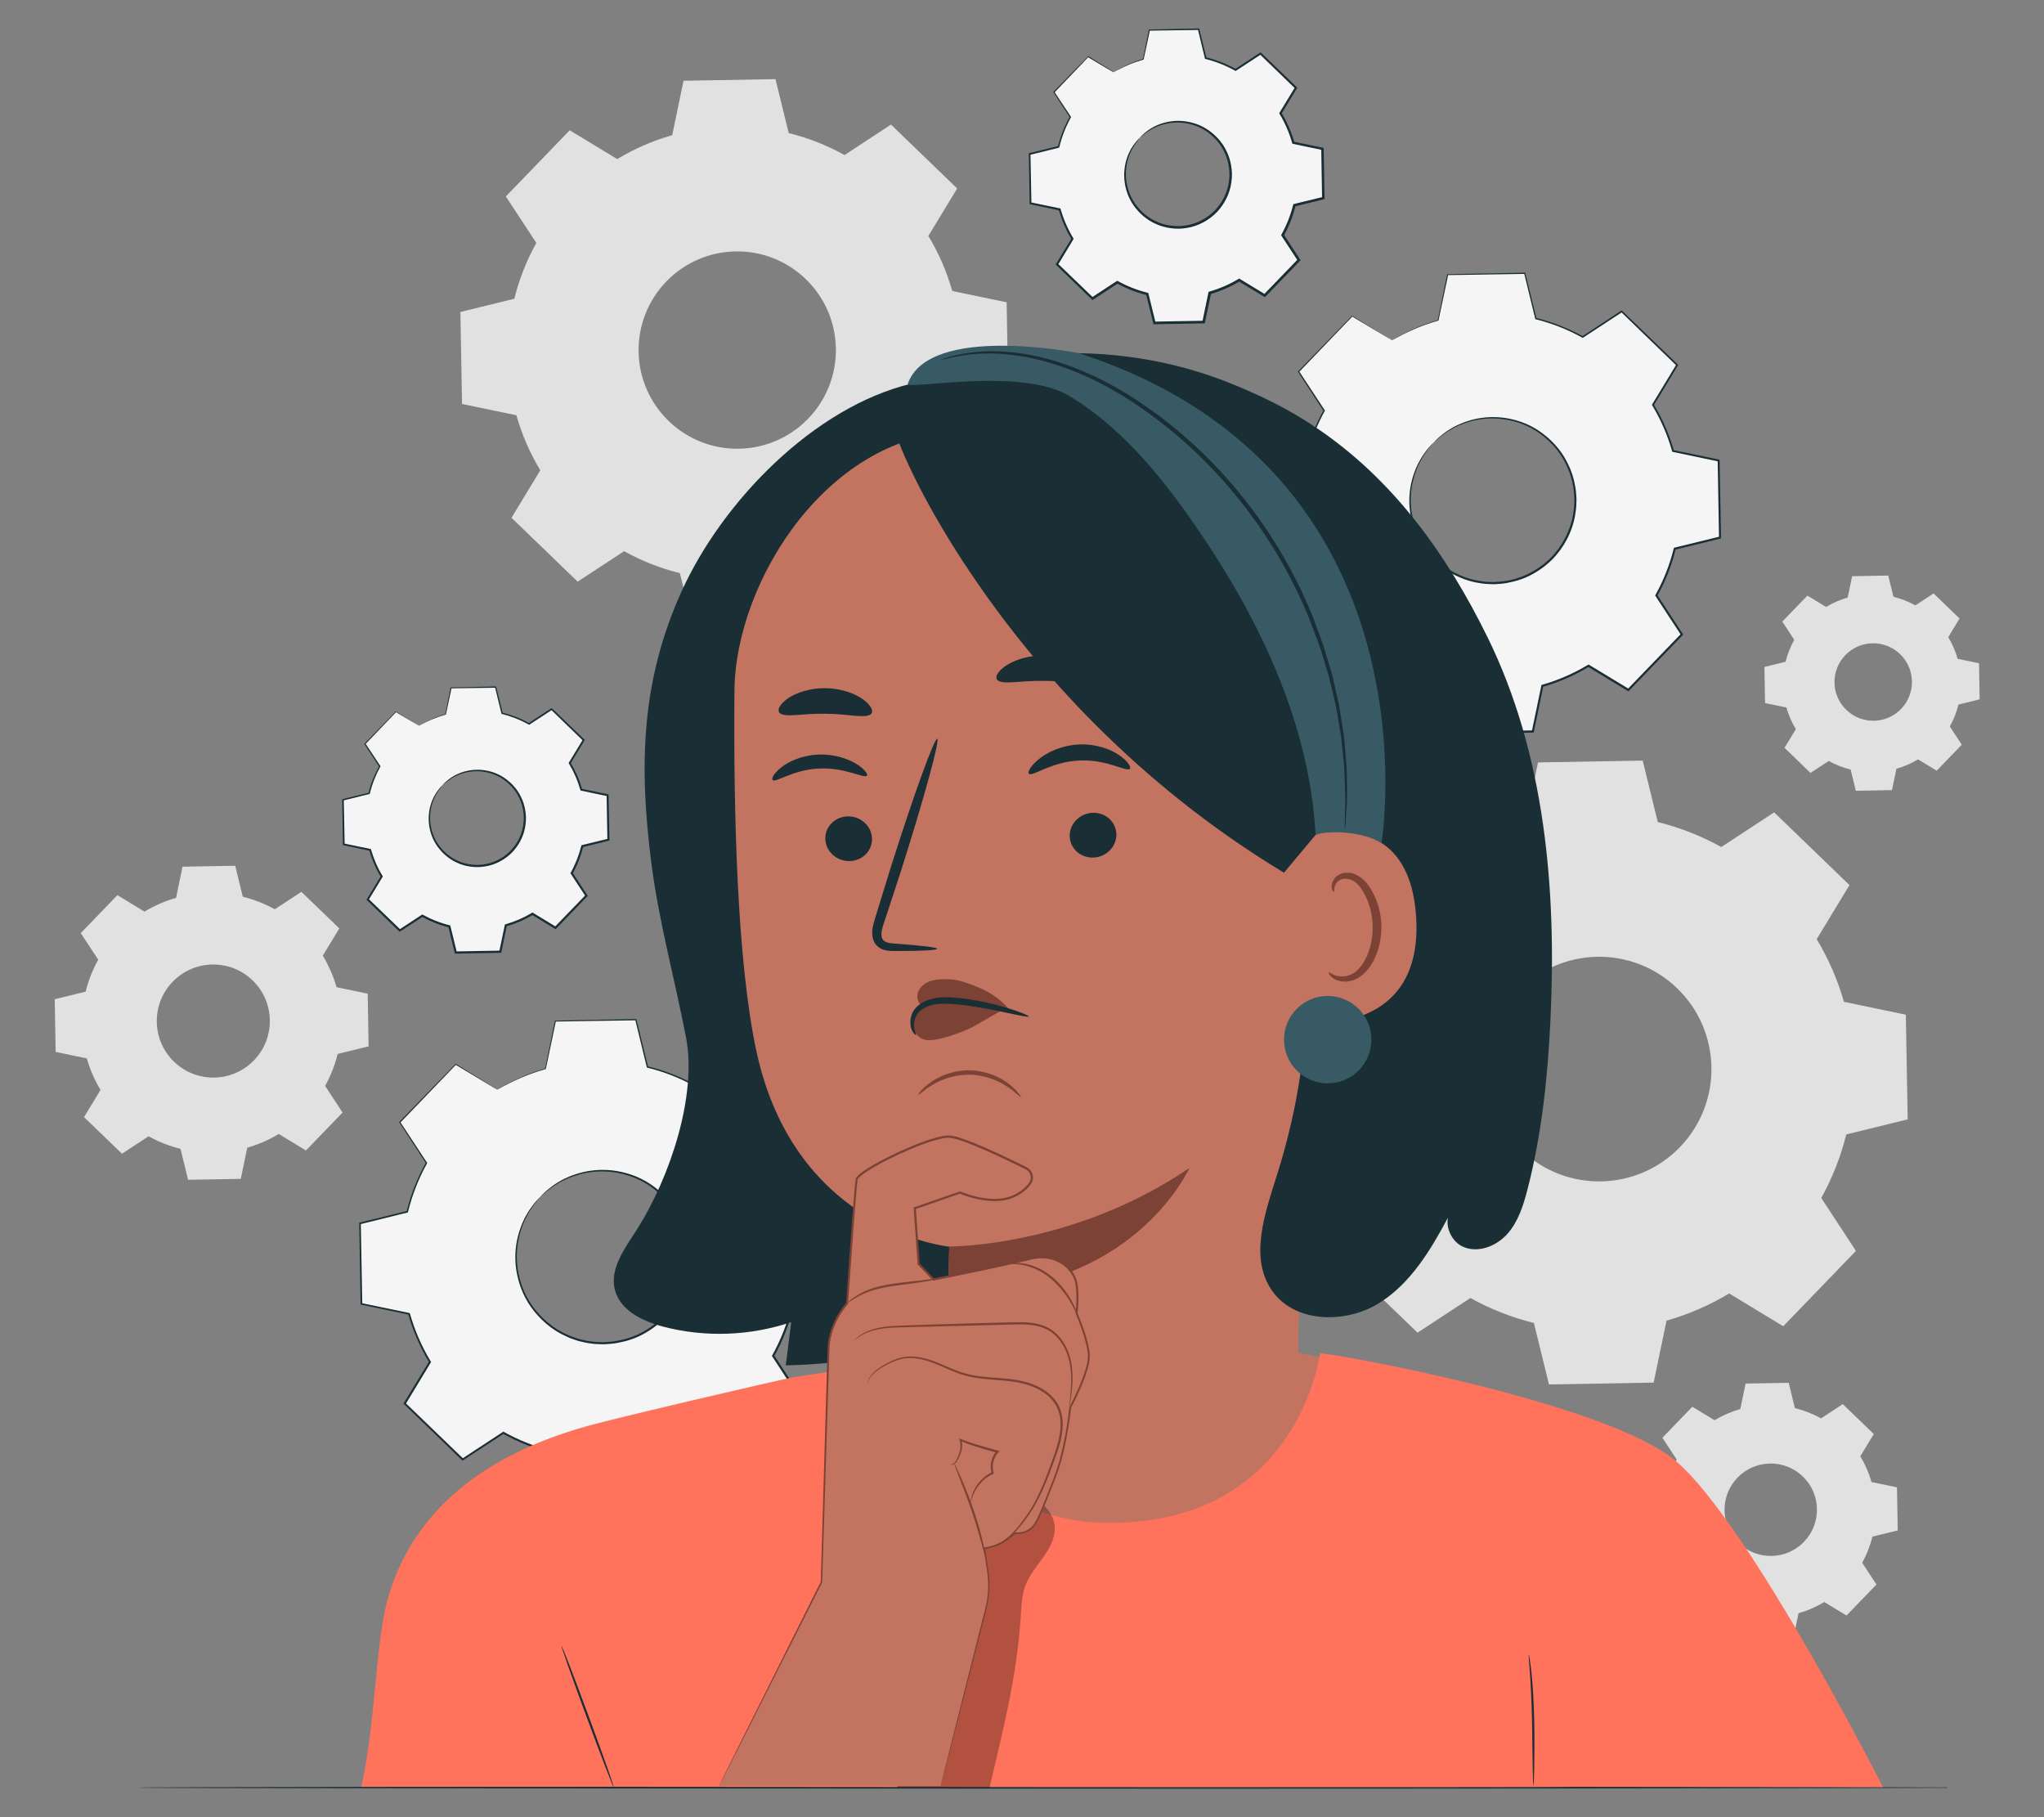
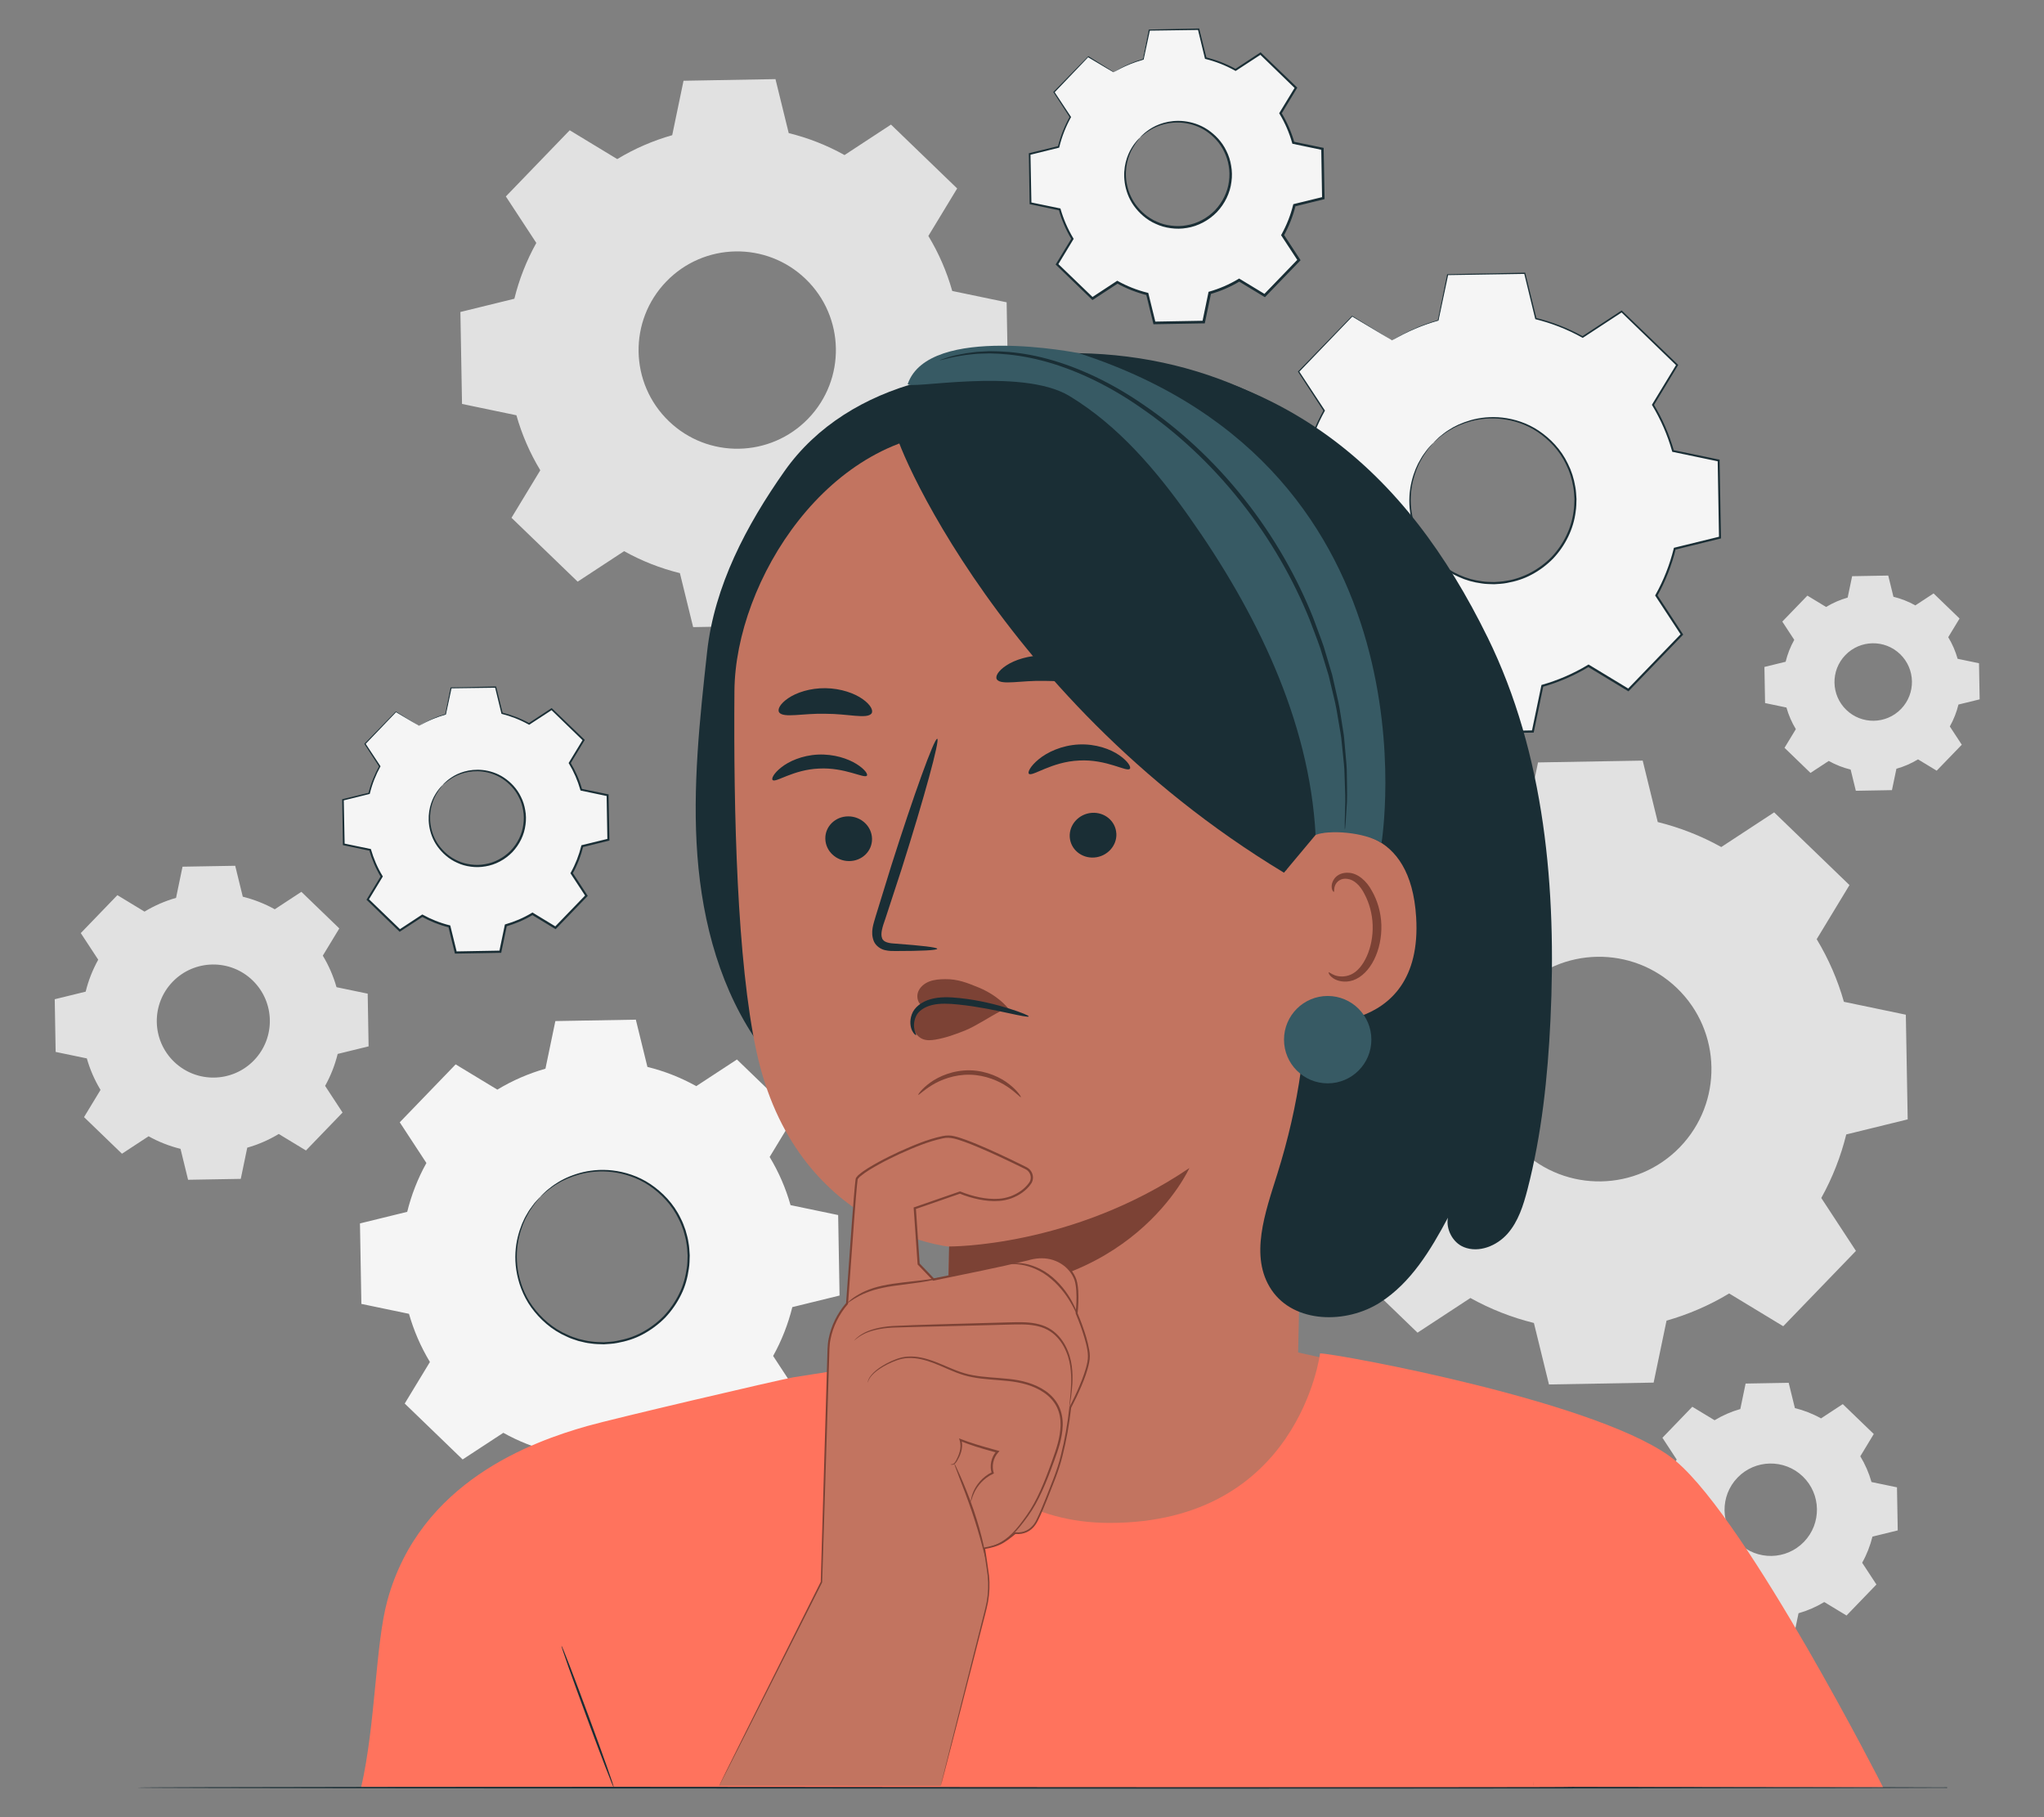
<svg xmlns="http://www.w3.org/2000/svg" id="Layer_2" data-name="Layer 2" viewBox="0 0 540 480">
  <rect x="0" y="0" width="540" height="480" fill="#808080" stroke="none" />
  <defs>
    <style>
      .cls-1 {
        fill: #ff735d;
      }

      .cls-1, .cls-2, .cls-3, .cls-4, .cls-5, .cls-6, .cls-7, .cls-8, .cls-9 {
        stroke-width: 0px;
      }

      .cls-2 {
        fill: #375a64;
      }

      .cls-3 {
        fill: #e1e1e1;
      }

      .cls-5 {
        fill: #f5f5f5;
      }

      .cls-6 {
        fill: none;
      }

      .cls-7 {
        fill: #1a2e35;
      }

      .cls-10 {
        opacity: .3;
      }

      .cls-8 {
        fill: #c27460;
      }

      .cls-9 {
        fill: #7c4235;
      }
    </style>
  </defs>
  <g id="Layer_2-2" data-name="Layer 2">
    <g>
      <rect class="cls-6" width="540" height="480" />
      <g>
        <path class="cls-3" d="m386.39,224.95c5.23-3.16,10.79-5.55,16.53-7.19l3.41-16.37,27.65-.48,3.98,16.23c5.79,1.43,11.44,3.63,16.78,6.6l13.97-9.16,19.9,19.21-8.66,14.29c3.16,5.23,5.56,10.8,7.19,16.54l16.36,3.41.49,27.65-16.23,3.98c-1.43,5.79-3.63,11.44-6.6,16.78l9.16,13.98-19.21,19.9-14.29-8.66c-5.23,3.16-10.8,5.55-16.54,7.18l-3.41,16.37-27.65.49-3.98-16.24c-5.79-1.43-11.44-3.63-16.78-6.6l-13.97,9.16-19.9-19.21,8.66-14.29c-3.16-5.23-5.56-10.79-7.19-16.54l-16.37-3.41-.49-27.65,16.24-3.98c1.43-5.79,3.63-11.44,6.6-16.78l-9.16-13.98,19.21-19.9,14.29,8.66h0Zm14.74,36.84c-11.38,11.79-11.05,30.57.74,41.95,11.79,11.38,30.57,11.05,41.95-.74,11.38-11.79,11.05-30.57-.74-41.95-11.79-11.38-30.57-11.05-41.95.74Z" />
        <path class="cls-3" d="m452.97,375.15c2.15-1.3,4.44-2.29,6.8-2.96l1.4-6.73,11.38-.2,1.64,6.68c2.38.59,4.71,1.49,6.9,2.72l5.75-3.77,8.19,7.9-3.56,5.88c1.3,2.15,2.29,4.44,2.96,6.8l6.73,1.4.2,11.38-6.68,1.64c-.59,2.38-1.49,4.71-2.72,6.9l3.77,5.75-7.9,8.19-5.88-3.56c-2.15,1.3-4.44,2.29-6.8,2.96l-1.4,6.73-11.38.2-1.64-6.68c-2.38-.59-4.71-1.49-6.9-2.72l-5.75,3.77-8.19-7.9,3.56-5.88c-1.3-2.15-2.29-4.44-2.96-6.8l-6.73-1.4-.2-11.38,6.68-1.64c.59-2.38,1.49-4.71,2.72-6.9l-3.77-5.75,7.9-8.19,5.88,3.56h0Zm6.06,15.16c-4.68,4.85-4.55,12.58.3,17.26,4.85,4.68,12.58,4.55,17.26-.3s4.55-12.58-.3-17.26c-4.85-4.68-12.58-4.55-17.26.3Z" />
        <path class="cls-3" d="m38.19,240.79c2.63-1.59,5.43-2.8,8.32-3.62l1.71-8.24,13.92-.24,2,8.17c2.92.72,5.76,1.83,8.45,3.32l7.03-4.61,10.02,9.67-4.36,7.19c1.59,2.63,2.8,5.44,3.62,8.33l8.24,1.71.24,13.92-8.17,2c-.72,2.92-1.83,5.76-3.32,8.44l4.61,7.04-9.67,10.02-7.19-4.36c-2.63,1.59-5.43,2.8-8.32,3.62l-1.71,8.24-13.92.24-2-8.17c-2.92-.72-5.76-1.83-8.44-3.32l-7.03,4.61-10.02-9.67,4.36-7.19c-1.59-2.63-2.8-5.43-3.62-8.32l-8.24-1.71-.24-13.92,8.17-2c.72-2.92,1.83-5.76,3.32-8.44l-4.61-7.03,9.67-10.02,7.19,4.36h0Zm7.42,18.54c-5.73,5.93-5.56,15.39.37,21.12,5.93,5.73,15.39,5.56,21.12-.37,5.73-5.93,5.56-15.39-.37-21.12-5.93-5.73-15.39-5.56-21.12.37Z" />
        <path class="cls-3" d="m482.43,160.33c1.8-1.09,3.72-1.92,5.7-2.48l1.18-5.65,9.54-.17,1.37,5.6c2,.49,3.95,1.25,5.79,2.28l4.82-3.16,6.86,6.63-2.99,4.93c1.09,1.8,1.92,3.73,2.48,5.71l5.65,1.17.17,9.54-5.6,1.37c-.49,2-1.25,3.95-2.28,5.79l3.16,4.82-6.63,6.86-4.93-2.99c-1.8,1.09-3.72,1.92-5.71,2.48l-1.18,5.65-9.54.17-1.37-5.6c-2-.49-3.95-1.25-5.79-2.28l-4.82,3.16-6.86-6.63,2.99-4.93c-1.09-1.8-1.92-3.72-2.48-5.71l-5.65-1.18-.17-9.54,5.6-1.37c.49-2,1.25-3.95,2.28-5.79l-3.16-4.82,6.63-6.86,4.93,2.99h0Zm5.09,12.71c-3.93,4.07-3.81,10.55.25,14.47,4.07,3.93,10.55,3.81,14.47-.25,3.93-4.07,3.81-10.55-.25-14.47-4.07-3.93-10.55-3.81-14.47.25Z" />
        <path class="cls-3" d="m163.07,42.02c4.59-2.78,9.48-4.88,14.52-6.31l2.99-14.38,24.29-.43,3.5,14.26c5.09,1.25,10.05,3.18,14.74,5.8l12.28-8.05,17.48,16.87-7.61,12.55c2.78,4.59,4.88,9.48,6.31,14.53l14.37,2.99.43,24.29-14.26,3.5c-1.25,5.09-3.19,10.05-5.8,14.74l8.04,12.28-16.87,17.48-12.55-7.61c-4.59,2.78-9.48,4.88-14.53,6.31l-2.99,14.38-24.29.43-3.5-14.26c-5.09-1.25-10.05-3.19-14.74-5.8l-12.27,8.05-17.48-16.87,7.61-12.55c-2.78-4.59-4.88-9.48-6.31-14.53l-14.37-2.99-.43-24.29,14.26-3.5c1.25-5.09,3.19-10.05,5.8-14.74l-8.05-12.28,16.87-17.48,12.55,7.61h0Zm12.95,32.35c-10,10.35-9.71,26.85.65,36.85,10.35,10,26.85,9.71,36.85-.65,10-10.35,9.71-26.85-.65-36.85-10.35-10-26.85-9.71-36.85.65Z" />
        <path class="cls-7" d="m508.9,472.18s.46-.02,1.38-.03c.93,0,2.31-.02,4.13-.03v.12c-23.14.13-120.17.23-236.31.23-66.79-.03-127.25-.06-171.02-.08-21.87-.04-39.58-.07-51.83-.09-6.11-.02-10.86-.04-14.09-.05-1.6-.01-2.83-.02-3.66-.03-.83,0-1.25-.03-1.25-.03,0,0,.42-.02,1.25-.03.84,0,2.06-.02,3.66-.03,3.23-.01,7.98-.03,14.09-.05,12.25-.02,29.95-.05,51.83-.09,43.77-.02,104.23-.05,171.02-.08,116.14,0,213.17.1,236.31.23v.12c-1.83-.01-3.2-.02-4.13-.03-.92-.01-1.38-.03-1.38-.03Z" />
        <g>
          <path class="cls-5" d="m110.68,191.68c2.22-1.34,4.59-2.36,7.04-3.06l1.45-6.97,11.77-.21,1.69,6.91c2.47.61,4.87,1.54,7.14,2.81l5.95-3.9,8.47,8.18-3.69,6.08c1.35,2.23,2.36,4.6,3.06,7.04l6.96,1.45.21,11.77-6.91,1.69c-.61,2.47-1.54,4.87-2.81,7.14l3.9,5.95-8.17,8.47-6.08-3.69c-2.23,1.34-4.59,2.36-7.04,3.06l-1.45,6.97-11.77.21-1.69-6.91c-2.47-.61-4.87-1.54-7.14-2.81l-5.95,3.9-8.47-8.18,3.69-6.08c-1.34-2.23-2.36-4.59-3.06-7.04l-6.96-1.45-.21-11.77,6.91-1.69c.61-2.47,1.54-4.87,2.81-7.14l-3.9-5.95,8.17-8.47,6.08,3.69h0Zm6.27,15.68c-4.84,5.02-4.7,13.01.31,17.85,5.02,4.84,13.01,4.7,17.85-.31,4.84-5.02,4.7-13.01-.31-17.85-5.02-4.84-13.01-4.7-17.85.31Z" />
          <g>
-             <path class="cls-6" d="m110.68,191.68c2.22-1.34,4.59-2.36,7.04-3.06l1.45-6.97,11.77-.21,1.69,6.91c2.47.61,4.87,1.54,7.14,2.81l5.95-3.9,8.47,8.18-3.69,6.08c1.35,2.23,2.36,4.6,3.06,7.04l6.96,1.45.21,11.77-6.91,1.69c-.61,2.47-1.54,4.87-2.81,7.14l3.9,5.95-8.17,8.47-6.08-3.69c-2.23,1.34-4.59,2.36-7.04,3.06l-1.45,6.97-11.77.21-1.69-6.91c-2.47-.61-4.87-1.54-7.14-2.81l-5.95,3.9-8.47-8.18,3.69-6.08c-1.34-2.23-2.36-4.59-3.06-7.04l-6.96-1.45-.21-11.77,6.91-1.69c.61-2.47,1.54-4.87,2.81-7.14l-3.9-5.95,8.17-8.47,6.08,3.69h0Zm6.27,15.68c-4.84,5.02-4.7,13.01.31,17.85,5.02,4.84,13.01,4.7,17.85-.31,4.84-5.02,4.7-13.01-.31-17.85-5.02-4.84-13.01-4.7-17.85.31Z" />
            <path class="cls-7" d="m116.96,207.36s.67-.92,2.37-2.04c1.66-1.1,4.55-2.31,8.22-1.92,1.8.21,3.78.8,5.57,1.99,1.78,1.19,3.45,2.88,4.5,5.08.55,1.08.93,2.28,1.14,3.53.23,1.25.26,2.56.07,3.87-.32,2.62-1.56,5.21-3.49,7.24-1.96,2-4.5,3.33-7.11,3.74-1.3.23-2.61.25-3.87.07-1.26-.16-2.47-.5-3.56-1.02-2.23-.97-3.98-2.59-5.24-4.32-1.25-1.75-1.91-3.7-2.18-5.5-.52-3.65.59-6.58,1.63-8.28,1.06-1.73,1.95-2.44,1.95-2.44.06.05-.78.81-1.76,2.55-.96,1.7-1.98,4.58-1.42,8.1.29,1.73.94,3.61,2.17,5.28,1.22,1.66,2.92,3.2,5.06,4.11,1.05.49,2.22.8,3.42.95,1.2.17,2.46.15,3.7-.08,2.5-.4,4.91-1.68,6.79-3.58,1.84-1.94,3.03-4.4,3.34-6.91.18-1.25.16-2.5-.05-3.7-.19-1.2-.55-2.35-1.07-3.38-.99-2.11-2.59-3.75-4.29-4.91-1.72-1.16-3.61-1.76-5.35-1.98-3.54-.43-6.38.69-8.05,1.71-1.7,1.04-2.43,1.91-2.48,1.85Z" />
            <path class="cls-7" d="m110.68,191.68s-.13-.06-.39-.21c-.28-.16-.66-.39-1.16-.68-1.05-.62-2.58-1.53-4.57-2.71h.11c-2.08,2.16-4.82,5.02-8.14,8.49l.02-.18c1.19,1.8,2.51,3.8,3.92,5.93l.06.09-.05.09c-1.16,2.1-2.13,4.48-2.77,7.1l-.03.11-.11.03c-2.15.53-4.48,1.11-6.91,1.71l.16-.2c.07,3.71.15,7.64.23,11.77l-.18-.22c2.16.45,4.53.94,6.97,1.44l.14.03.04.14c.65,2.28,1.66,4.7,3.04,6.97l.08.13-.08.13c-1.14,1.89-2.4,3.97-3.68,6.08l-.04-.32c2.66,2.57,5.53,5.33,8.48,8.17l-.33-.03c1.85-1.22,3.88-2.55,5.94-3.9l.14-.09.15.08c2.08,1.16,4.51,2.15,7.07,2.78l.16.04.04.17c.53,2.16,1.11,4.52,1.7,6.91l-.28-.22c3.73-.07,7.72-.14,11.77-.21l-.28.23c.46-2.2.95-4.57,1.45-6.97l.04-.17.17-.05c2.32-.66,4.73-1.67,6.96-3.02h0s.15-.09.15-.09l.15.09c2.04,1.24,4.07,2.47,6.08,3.69l-.36.05c2.76-2.86,5.49-5.68,8.18-8.47l-.03.36c-1.31-2-2.61-3.99-3.9-5.95l-.09-.14.08-.15c1.25-2.24,2.18-4.63,2.78-7.07l.04-.17.16-.04c2.34-.57,4.64-1.13,6.91-1.69l-.21.27c-.07-4.02-.13-7.94-.2-11.77l.21.26c-2.36-.49-4.68-.98-6.96-1.46l-.15-.03-.04-.15c-.71-2.5-1.74-4.85-3.02-6.98l-.08-.13.08-.13c1.27-2.08,2.5-4.1,3.69-6.07l.04.3c-2.97-2.88-5.78-5.6-8.45-8.19l.28.03c-2.09,1.37-4.06,2.65-5.96,3.89l-.11.07-.11-.06c-2.38-1.33-4.76-2.22-7.08-2.81l-.11-.03-.03-.11c-.61-2.51-1.16-4.78-1.68-6.91l.17.13c-4.56.06-8.45.12-11.77.16l.12-.1c-.59,2.78-1.08,5.06-1.49,6.96v.06s-.07.02-.07.02c-2.49.7-4.24,1.52-5.38,2.08-.57.28-.98.52-1.26.67-.28.16-.42.22-.42.22,0,0,.13-.1.4-.26.27-.16.68-.41,1.24-.71,1.13-.6,2.87-1.44,5.37-2.18l-.07.07c.39-1.9.85-4.18,1.41-6.97l.02-.1h.1c3.32-.07,7.21-.15,11.77-.25h.14s.03.13.03.13c.53,2.13,1.09,4.39,1.71,6.9l-.14-.14c2.36.58,4.78,1.48,7.2,2.81h-.21c1.89-1.24,3.85-2.53,5.94-3.9l.15-.1.13.12c2.68,2.58,5.5,5.29,8.48,8.16l.14.13-.1.17c-1.19,1.98-2.42,4-3.68,6.08v-.26c1.31,2.16,2.37,4.55,3.09,7.1l-.2-.18c2.28.47,4.6.95,6.97,1.44l.21.04v.21c.07,3.83.15,7.75.22,11.77v.22s-.21.05-.21.05c-2.27.56-4.57,1.12-6.91,1.7l.21-.2c-.61,2.48-1.56,4.92-2.83,7.21v-.29c1.28,1.96,2.58,3.94,3.89,5.95l.13.19-.16.16c-2.69,2.78-5.41,5.61-8.17,8.47l-.16.17-.2-.12c-2.01-1.22-4.04-2.45-6.08-3.69h.3s0,0,0,0c-2.28,1.38-4.73,2.41-7.1,3.08l.2-.22c-.5,2.39-.99,4.77-1.45,6.96l-.05.23h-.23c-4.05.07-8.04.14-11.77.21h-.23s-.05-.22-.05-.22c-.58-2.39-1.16-4.75-1.69-6.91l.2.21c-2.61-.64-5.09-1.65-7.21-2.84h.28c-2.06,1.34-4.1,2.67-5.95,3.88l-.18.12-.15-.15c-2.94-2.84-5.8-5.61-8.46-8.18l-.15-.14.11-.18c1.29-2.12,2.55-4.19,3.69-6.08v.26c-1.4-2.32-2.42-4.79-3.07-7.1l.18.17c-2.43-.51-4.81-1.01-6.96-1.46l-.18-.04v-.18c-.07-4.13-.13-8.06-.19-11.77v-.17s.16-.04.16-.04c2.43-.59,4.76-1.16,6.91-1.68l-.14.14c.66-2.65,1.66-5.06,2.85-7.18v.18c-1.39-2.15-2.7-4.15-3.87-5.96l-.06-.1.08-.08c3.35-3.44,6.12-6.28,8.21-8.43l.05-.05.06.04c1.96,1.21,3.46,2.14,4.49,2.78.5.31.88.55,1.15.73.26.17.39.26.39.26Z" />
          </g>
        </g>
        <g>
          <path class="cls-5" d="m367.77,89.88c3.85-2.33,7.95-4.09,12.18-5.29l2.51-12.06,20.37-.36,2.93,11.96c4.27,1.05,8.43,2.67,12.36,4.86l10.3-6.75,14.66,14.15-6.38,10.53c2.33,3.85,4.09,7.96,5.29,12.19l12.06,2.51.36,20.37-11.96,2.93c-1.05,4.27-2.67,8.43-4.86,12.36l6.75,10.3-14.15,14.66-10.53-6.38c-3.85,2.33-7.95,4.09-12.18,5.29l-2.51,12.06-20.37.36-2.93-11.96c-4.27-1.05-8.43-2.67-12.36-4.86l-10.3,6.75-14.66-14.15,6.38-10.53c-2.33-3.85-4.09-7.95-5.29-12.18l-12.06-2.51-.36-20.37,11.96-2.93c1.05-4.27,2.67-8.43,4.86-12.36l-6.75-10.3,14.15-14.66,10.53,6.38h0Zm10.86,27.14c-8.39,8.69-8.14,22.52.54,30.91,8.69,8.39,22.52,8.14,30.91-.54,8.38-8.69,8.14-22.52-.54-30.91-8.69-8.38-22.52-8.14-30.91.54Z" />
          <g>
            <path class="cls-6" d="m367.77,89.88c3.85-2.33,7.95-4.09,12.18-5.29l2.51-12.06,20.37-.36,2.93,11.96c4.27,1.05,8.43,2.67,12.36,4.86l10.3-6.75,14.66,14.15-6.38,10.53c2.33,3.85,4.09,7.96,5.29,12.19l12.06,2.51.36,20.37-11.96,2.93c-1.05,4.27-2.67,8.43-4.86,12.36l6.75,10.3-14.15,14.66-10.53-6.38c-3.85,2.33-7.95,4.09-12.18,5.29l-2.51,12.06-20.37.36-2.93-11.96c-4.27-1.05-8.43-2.67-12.36-4.86l-10.3,6.75-14.66-14.15,6.38-10.53c-2.33-3.85-4.09-7.95-5.29-12.18l-12.06-2.51-.36-20.37,11.96-2.93c1.05-4.27,2.67-8.43,4.86-12.36l-6.75-10.3,14.15-14.66,10.53,6.38h0Zm10.86,27.14c-8.39,8.69-8.14,22.52.54,30.91,8.69,8.39,22.52,8.14,30.91-.54,8.38-8.69,8.14-22.52-.54-30.91-8.69-8.38-22.52-8.14-30.91.54Z" />
            <path class="cls-7" d="m378.63,117.02s.07-.1.24-.26c.19-.19.43-.43.74-.73.32-.33.73-.72,1.28-1.12.53-.42,1.13-.91,1.88-1.35,1.45-.98,3.41-1.89,5.79-2.58,2.39-.67,5.25-1.02,8.37-.67,3.1.36,6.49,1.39,9.57,3.44,3.05,2.05,5.92,4.96,7.71,8.73.94,1.85,1.6,3.91,1.95,6.05.22,1.07.25,2.17.33,3.28-.03,1.11-.03,2.23-.22,3.35-.55,4.5-2.68,8.93-5.98,12.41-1.69,1.71-3.61,3.14-5.68,4.23-2.06,1.12-4.3,1.79-6.52,2.19-1.11.22-2.24.26-3.34.33-1.11-.04-2.21-.03-3.29-.21-2.16-.28-4.23-.86-6.12-1.74-3.83-1.66-6.84-4.43-9-7.4-2.16-3.01-3.3-6.35-3.77-9.44-.47-3.1-.22-5.98.37-8.39.6-2.41,1.45-4.4,2.38-5.88.41-.77.88-1.39,1.28-1.93.38-.56.75-.98,1.07-1.31.29-.32.53-.57.71-.77.16-.17.25-.25.25-.25s-.06.1-.21.29c-.17.2-.39.47-.66.8-.3.34-.66.78-1.02,1.34-.38.55-.83,1.17-1.23,1.94-.89,1.48-1.69,3.46-2.26,5.84-.55,2.38-.77,5.21-.28,8.25.49,3.02,1.63,6.29,3.76,9.22,2.13,2.9,5.08,5.59,8.83,7.19,1.84.85,3.87,1.41,5.97,1.68,1.05.18,2.13.17,3.21.2,1.08-.07,2.18-.11,3.26-.33,4.36-.7,8.59-2.93,11.88-6.26,3.22-3.4,5.29-7.7,5.84-12.09.18-1.09.18-2.19.22-3.27-.07-1.08-.1-2.15-.31-3.2-.34-2.09-.97-4.1-1.88-5.91-1.73-3.69-4.53-6.54-7.5-8.57-3-2.03-6.31-3.05-9.35-3.43-3.06-.38-5.88-.06-8.24.57-2.36.65-4.31,1.52-5.76,2.46-.76.42-1.36.9-1.9,1.29-.55.38-.97.75-1.3,1.07-.32.29-.58.51-.78.69-.18.15-.27.23-.28.22Z" />
            <path class="cls-7" d="m367.77,89.88s-.23-.12-.68-.39c-.46-.27-1.13-.67-2.01-1.19-1.79-1.07-4.43-2.66-7.89-4.72h.11c-3.6,3.73-8.35,8.68-14.11,14.68l.02-.18c2.05,3.11,4.33,6.58,6.77,10.28l.06.09-.05.09c-2.02,3.64-3.71,7.78-4.83,12.32l-.03.11-.11.03c-3.73.92-7.76,1.91-11.96,2.95l.16-.2c.12,6.41.25,13.22.38,20.37l-.18-.22c3.73.77,7.84,1.63,12.06,2.5l.14.03.04.14c1.12,3.96,2.88,8.16,5.28,12.12l.08.13-.08.13c-1.98,3.26-4.16,6.86-6.37,10.53l-.04-.32c4.61,4.44,9.57,9.23,14.67,14.15l-.33-.03c3.21-2.1,6.73-4.41,10.29-6.75l.14-.09.15.08c3.62,2.02,7.84,3.74,12.29,4.83l.16.04.04.16c.92,3.75,1.92,7.83,2.94,11.96l-.28-.22c6.45-.11,13.36-.24,20.37-.36l-.28.23c.79-3.81,1.65-7.92,2.51-12.06l.04-.17.17-.05c4.04-1.14,8.22-2.91,12.1-5.26h.01s.15-.1.15-.1l.15.09c3.53,2.14,7.04,4.27,10.53,6.38l-.36.05c4.78-4.95,9.5-9.84,14.15-14.66l-.03.36c-2.27-3.47-4.52-6.9-6.75-10.3l-.09-.14.08-.15c2.18-3.9,3.79-8.05,4.84-12.29l.04-.16.16-.04c4.05-.99,8.03-1.97,11.96-2.93l-.21.27c-.12-6.96-.24-13.75-.35-20.37l.21.26c-4.09-.85-8.11-1.69-12.06-2.52l-.15-.03-.04-.15c-1.23-4.35-3.03-8.43-5.26-12.13l-.08-.13.08-.13c2.19-3.61,4.32-7.1,6.39-10.52l.04.3c-5.15-4.98-10.02-9.69-14.65-14.17l.28.03c-3.62,2.37-7.03,4.59-10.3,6.74l-.11.07-.11-.06c-4.13-2.3-8.26-3.85-12.31-4.86l-.11-.03-.03-.11c-1.06-4.35-2.01-8.27-2.91-11.97l.17.13c-7.9.12-14.63.23-20.37.32l.12-.1c-1.02,4.82-1.85,8.77-2.55,12.05v.06s-.07.02-.07.02c-4.32,1.22-7.35,2.65-9.31,3.64-.98.5-1.7.91-2.18,1.17-.48.28-.72.4-.72.4,0,0,.23-.16.69-.44.47-.28,1.18-.7,2.16-1.21,1.96-1.02,4.98-2.48,9.3-3.73l-.07.07c.67-3.28,1.48-7.24,2.47-12.07l.02-.1h.1c5.75-.11,12.47-.25,20.37-.4h.14s.03.13.03.13c.91,3.7,1.88,7.61,2.95,11.96l-.14-.14c4.08,1,8.25,2.56,12.42,4.87h-.21c3.27-2.14,6.67-4.38,10.29-6.75l.15-.1.13.12c4.64,4.47,9.51,9.17,14.67,14.14l.14.13-.1.16c-2.07,3.42-4.19,6.92-6.37,10.53v-.26c2.26,3.73,4.08,7.86,5.33,12.24l-.2-.18c3.95.82,7.97,1.65,12.06,2.5l.21.04v.21c.12,6.62.25,13.42.37,20.37v.22s-.21.05-.21.05c-3.93.97-7.92,1.94-11.96,2.94l.21-.21c-1.05,4.28-2.69,8.48-4.89,12.43v-.29c2.22,3.4,4.47,6.83,6.74,10.3l.13.19-.16.16c-4.65,4.82-9.37,9.71-14.15,14.66l-.16.17-.2-.12c-3.49-2.11-7-4.24-10.53-6.38h.3s-.01,0-.01,0c-3.92,2.38-8.16,4.16-12.24,5.32l.2-.22c-.86,4.14-1.72,8.25-2.51,12.06l-.05.23h-.23c-7.01.13-13.92.25-20.37.36h-.23s-.05-.22-.05-.22c-1.01-4.13-2.01-8.22-2.93-11.96l.2.2c-4.5-1.11-8.77-2.85-12.43-4.89h.28c-3.57,2.33-7.09,4.63-10.3,6.73l-.18.12-.15-.15c-5.09-4.92-10.05-9.71-14.65-14.16l-.15-.14.11-.18c2.22-3.66,4.41-7.26,6.39-10.52v.26c-2.42-4-4.19-8.25-5.31-12.25l.18.17c-4.21-.88-8.32-1.74-12.06-2.52l-.18-.04v-.18c-.12-7.15-.23-13.96-.34-20.37v-.17s.16-.04.16-.04c4.2-1.02,8.24-2.01,11.97-2.92l-.14.14c1.14-4.58,2.86-8.74,4.9-12.4v.18c-2.42-3.72-4.69-7.19-6.72-10.31l-.06-.1.08-.08c5.79-5.97,10.57-10.89,14.19-14.62l.05-.05.06.04c3.41,2.1,6.03,3.7,7.8,4.79.88.54,1.54.96,2,1.24.45.28.68.43.68.43Z" />
          </g>
        </g>
        <g>
          <path class="cls-5" d="m294.18,19.06c2.46-1.49,5.08-2.62,7.78-3.38l1.6-7.71,13.02-.23,1.87,7.64c2.73.67,5.39,1.71,7.9,3.11l6.58-4.31,9.37,9.05-4.08,6.73c1.49,2.46,2.62,5.08,3.38,7.79l7.71,1.6.23,13.02-7.64,1.87c-.67,2.73-1.71,5.39-3.11,7.9l4.31,6.58-9.04,9.37-6.73-4.08c-2.46,1.49-5.08,2.62-7.79,3.38l-1.6,7.71-13.02.23-1.87-7.64c-2.73-.67-5.39-1.71-7.9-3.11l-6.58,4.31-9.37-9.04,4.08-6.73c-1.49-2.46-2.62-5.08-3.38-7.79l-7.71-1.6-.23-13.02,7.64-1.87c.67-2.73,1.71-5.39,3.11-7.9l-4.31-6.58,9.04-9.37,6.73,4.08h0Zm6.94,17.34c-5.36,5.55-5.2,14.39.35,19.75,5.55,5.36,14.39,5.2,19.75-.35,5.36-5.55,5.2-14.39-.35-19.75-5.55-5.36-14.39-5.2-19.75.35Z" />
          <g>
            <path class="cls-6" d="m294.18,19.06c2.46-1.49,5.08-2.62,7.78-3.38l1.6-7.71,13.02-.23,1.87,7.64c2.73.67,5.39,1.71,7.9,3.11l6.58-4.31,9.37,9.05-4.08,6.73c1.49,2.46,2.62,5.08,3.38,7.79l7.71,1.6.23,13.02-7.64,1.87c-.67,2.73-1.71,5.39-3.11,7.9l4.31,6.58-9.04,9.37-6.73-4.08c-2.46,1.49-5.08,2.62-7.79,3.38l-1.6,7.71-13.02.23-1.87-7.64c-2.73-.67-5.39-1.71-7.9-3.11l-6.58,4.31-9.37-9.04,4.08-6.73c-1.49-2.46-2.62-5.08-3.38-7.79l-7.71-1.6-.23-13.02,7.64-1.87c.67-2.73,1.71-5.39,3.11-7.9l-4.31-6.58,9.04-9.37,6.73,4.08h0Zm6.94,17.34c-5.36,5.55-5.2,14.39.35,19.75,5.55,5.36,14.39,5.2,19.75-.35,5.36-5.55,5.2-14.39-.35-19.75-5.55-5.36-14.39-5.2-19.75.35Z" />
            <path class="cls-7" d="m301.12,36.4s.74-1.02,2.61-2.26c1.84-1.22,5.04-2.57,9.1-2.13,2,.23,4.18.88,6.17,2.2,1.97,1.32,3.83,3.19,4.99,5.63.61,1.19,1.03,2.52,1.26,3.91.25,1.38.29,2.84.08,4.28-.35,2.91-1.73,5.77-3.86,8.02-2.17,2.21-4.99,3.69-7.88,4.15-1.44.26-2.89.27-4.29.07-1.39-.18-2.73-.56-3.95-1.13-2.47-1.07-4.41-2.87-5.8-4.79-1.39-1.94-2.12-4.1-2.41-6.09-.58-4.04.66-7.29,1.81-9.17,1.18-1.91,2.17-2.69,2.17-2.69.07.06-.85.91-1.94,2.82-1.06,1.88-2.18,5.07-1.56,8.96.32,1.92,1.05,3.98,2.4,5.83,1.35,1.83,3.22,3.53,5.59,4.54,1.16.54,2.45.89,3.78,1.05,1.33.19,2.72.17,4.09-.09,2.76-.44,5.43-1.85,7.5-3.96,2.03-2.15,3.35-4.86,3.69-7.63.2-1.38.18-2.77-.06-4.09-.21-1.32-.61-2.59-1.19-3.74-1.09-2.33-2.86-4.14-4.73-5.43-1.9-1.29-3.99-1.94-5.92-2.19-3.91-.48-7.05.75-8.9,1.88-1.88,1.15-2.69,2.1-2.75,2.04Z" />
            <path class="cls-7" d="m294.18,19.06s-.15-.07-.43-.23c-.31-.18-.74-.43-1.29-.75-1.17-.69-2.86-1.7-5.06-3l.14-.02c-2.3,2.41-5.33,5.58-9,9.41l.02-.22c1.31,1.99,2.77,4.2,4.34,6.56l.07.1-.06.11c-1.28,2.32-2.36,4.96-3.06,7.85l-.03.13-.13.03c-2.38.59-4.96,1.23-7.64,1.89l.19-.24c.08,4.1.17,8.45.25,13.02l-.22-.26c2.39.49,5.01,1.03,7.71,1.59l.17.03.05.17c.72,2.52,1.84,5.19,3.36,7.71l.09.15-.09.15c-1.26,2.09-2.65,4.39-4.07,6.73l-.05-.38c2.95,2.84,6.12,5.9,9.38,9.03l-.4-.04c2.05-1.35,4.3-2.82,6.58-4.32l.17-.11.17.1c2.3,1.28,4.99,2.38,7.82,3.07l.2.05.05.2c.59,2.39,1.23,5.01,1.88,7.64l-.33-.26c4.12-.07,8.54-.15,13.02-.23l-.33.27c.51-2.43,1.05-5.06,1.6-7.71l.04-.2.2-.06c2.57-.73,5.23-1.85,7.7-3.34h0s.18-.11.18-.11l.18.11c2.26,1.37,4.5,2.73,6.73,4.08l-.42.06c3.05-3.16,6.07-6.29,9.05-9.37l-.04.42c-1.45-2.22-2.89-4.41-4.31-6.58l-.11-.17.1-.18c1.38-2.48,2.41-5.12,3.08-7.81l.05-.2.2-.05c2.59-.63,5.13-1.25,7.65-1.87l-.25.32c-.07-4.44-.15-8.79-.22-13.02l.25.3c-2.61-.55-5.18-1.08-7.7-1.61l-.18-.04-.05-.18c-.78-2.76-1.92-5.36-3.34-7.72l-.09-.15.09-.15c1.4-2.3,2.76-4.54,4.09-6.72l.05.35c-3.29-3.19-6.4-6.2-9.35-9.06l.33.03c-2.32,1.51-4.49,2.93-6.59,4.3l-.13.08-.13-.07c-2.63-1.47-5.26-2.46-7.83-3.1l-.13-.03-.03-.13c-.67-2.78-1.28-5.28-1.85-7.65l.2.15c-5.05.07-9.34.13-13.02.18l.15-.12c-.66,3.08-1.2,5.6-1.65,7.7v.07s-.08.02-.08.02c-2.76.77-4.69,1.67-5.95,2.3-.63.31-1.09.57-1.4.74-.31.17-.46.24-.46.24,0,0,.15-.11.44-.29.3-.18.75-.45,1.37-.79,1.25-.66,3.18-1.6,5.94-2.41l-.08.08c.43-2.1.94-4.63,1.56-7.71l.02-.12h.12c3.68-.08,7.97-.17,13.02-.28h.16s.04.15.04.15c.59,2.36,1.21,4.86,1.9,7.64l-.17-.17c2.61.64,5.29,1.63,7.97,3.11h-.26c2.09-1.37,4.26-2.8,6.57-4.32l.18-.12.15.15c2.97,2.85,6.08,5.85,9.38,9.03l.16.16-.12.2c-1.32,2.19-2.67,4.42-4.07,6.73v-.31c1.45,2.4,2.62,5.04,3.43,7.86l-.23-.22c2.52.52,5.09,1.05,7.71,1.6l.25.05v.25c.08,4.23.16,8.57.24,13.02v.26s-.25.06-.25.06c-2.51.62-5.06,1.24-7.64,1.88l.24-.24c-.68,2.75-1.72,5.45-3.14,7.98v-.35c1.41,2.17,2.85,4.36,4.3,6.58l.15.23-.19.2c-2.97,3.08-5.99,6.21-9.04,9.37l-.19.2-.23-.14c-2.23-1.35-4.47-2.71-6.73-4.08h.36s0,0,0,0c-2.52,1.53-5.24,2.67-7.86,3.41l.24-.26c-.55,2.65-1.1,5.27-1.61,7.71l-.06.27h-.27c-4.48.08-8.9.16-13.02.23h-.27s-.06-.26-.06-.26c-.65-2.64-1.28-5.25-1.87-7.65l.24.24c-2.89-.71-5.63-1.83-7.98-3.15h.34c-2.28,1.48-4.53,2.95-6.58,4.3l-.21.14-.18-.18c-3.25-3.14-6.42-6.21-9.36-9.05l-.18-.17.13-.21c1.42-2.34,2.82-4.64,4.09-6.72v.31c-1.55-2.57-2.68-5.3-3.4-7.86l.22.2c-2.69-.56-5.32-1.12-7.7-1.62l-.21-.04v-.22c-.07-4.57-.14-8.92-.21-13.02v-.2s.19-.05.19-.05c2.68-.65,5.27-1.28,7.65-1.86l-.17.17c.73-2.93,1.84-5.6,3.15-7.94v.21c-1.54-2.38-2.98-4.6-4.28-6.59l-.08-.12.1-.1c3.7-3.8,6.77-6.94,9.09-9.32l.06-.06.07.05c2.16,1.34,3.82,2.37,4.96,3.08.55.35.97.61,1.28.8.29.18.43.29.43.29Z" />
          </g>
        </g>
        <g>
          <path class="cls-5" d="m131.39,287.82c4.02-2.43,8.3-4.27,12.71-5.53l2.62-12.58,21.26-.37,3.06,12.48c4.46,1.1,8.8,2.79,12.9,5.08l10.75-7.04,15.3,14.77-6.66,10.98c2.43,4.02,4.27,8.3,5.52,12.72l12.58,2.62.37,21.26-12.48,3.06c-1.1,4.45-2.79,8.8-5.07,12.9l7.04,10.75-14.77,15.3-10.99-6.66c-4.02,2.43-8.3,4.27-12.72,5.52l-2.62,12.58-21.26.37-3.06-12.48c-4.46-1.1-8.8-2.79-12.9-5.08l-10.75,7.04-15.3-14.77,6.66-10.98c-2.43-4.02-4.27-8.3-5.53-12.72l-12.58-2.62-.37-21.26,12.48-3.06c1.1-4.45,2.79-8.8,5.07-12.9l-7.04-10.75,14.77-15.3,10.99,6.66h0Zm11.33,28.32c-8.75,9.06-8.5,23.51.57,32.26,9.06,8.75,23.51,8.5,32.26-.57,8.75-9.06,8.5-23.51-.57-32.26-9.06-8.75-23.5-8.5-32.26.57Z" />
          <g>
            <path class="cls-6" d="m131.39,287.82c4.02-2.43,8.3-4.27,12.71-5.53l2.62-12.58,21.26-.37,3.06,12.48c4.46,1.1,8.8,2.79,12.9,5.08l10.75-7.04,15.3,14.77-6.66,10.98c2.43,4.02,4.27,8.3,5.52,12.72l12.58,2.62.37,21.26-12.48,3.06c-1.1,4.45-2.79,8.8-5.07,12.9l7.04,10.75-14.77,15.3-10.99-6.66c-4.02,2.43-8.3,4.27-12.72,5.52l-2.62,12.58-21.26.37-3.06-12.48c-4.46-1.1-8.8-2.79-12.9-5.08l-10.75,7.04-15.3-14.77,6.66-10.98c-2.43-4.02-4.27-8.3-5.53-12.72l-12.58-2.62-.37-21.26,12.48-3.06c1.1-4.45,2.79-8.8,5.07-12.9l-7.04-10.75,14.77-15.3,10.99,6.66h0Zm11.33,28.32c-8.75,9.06-8.5,23.51.57,32.26,9.06,8.75,23.51,8.5,32.26-.57,8.75-9.06,8.5-23.51-.57-32.26-9.06-8.75-23.5-8.5-32.26.57Z" />
            <path class="cls-7" d="m142.73,316.15s.08-.1.25-.27c.2-.19.45-.45.77-.76.34-.34.77-.75,1.33-1.16.55-.43,1.18-.95,1.97-1.41,1.51-1.02,3.56-1.98,6.05-2.69,2.49-.7,5.48-1.07,8.73-.69,3.23.38,6.76,1.45,9.98,3.59,3.18,2.14,6.18,5.18,8.04,9.11.52.96.87,2,1.25,3.04.29,1.07.64,2.14.78,3.27.23,1.12.26,2.26.34,3.42-.04,1.16-.03,2.33-.23,3.5-.33,2.33-.94,4.69-2.04,6.87-1.07,2.19-2.49,4.25-4.2,6.07-1.76,1.78-3.77,3.27-5.92,4.42-2.15,1.17-4.48,1.86-6.8,2.28-1.16.23-2.33.27-3.49.35-1.16-.04-2.31-.03-3.43-.22-1.13-.1-2.22-.41-3.3-.66-1.05-.35-2.11-.66-3.08-1.15-4-1.73-7.14-4.62-9.39-7.72-2.25-3.14-3.44-6.63-3.94-9.85-.49-3.24-.23-6.24.39-8.75.63-2.51,1.51-4.59,2.48-6.14.43-.81.92-1.45,1.34-2.01.39-.58.78-1.03,1.12-1.37.31-.33.55-.6.74-.8.17-.18.26-.27.26-.26,0,0-.07.11-.22.3-.18.21-.4.49-.69.84-.31.36-.69.81-1.07,1.4-.4.57-.87,1.22-1.28,2.03-.93,1.55-1.77,3.61-2.36,6.1-.57,2.48-.8,5.44-.3,8.61.51,3.16,1.7,6.57,3.92,9.63,2.22,3.02,5.31,5.84,9.22,7.51.95.47,1.98.77,3.01,1.11,1.06.24,2.12.55,3.22.64,1.1.18,2.22.17,3.35.21,1.13-.08,2.27-.12,3.4-.35,2.26-.41,4.54-1.09,6.63-2.23,2.1-1.12,4.05-2.57,5.77-4.31,1.67-1.78,3.06-3.78,4.1-5.92,1.07-2.13,1.67-4.43,2-6.7.19-1.14.19-2.28.23-3.41-.08-1.13-.11-2.25-.33-3.34-.13-1.1-.48-2.15-.75-3.2-.38-1.02-.71-2.04-1.22-2.97-1.81-3.85-4.73-6.83-7.83-8.94-3.13-2.11-6.59-3.18-9.76-3.58-3.19-.39-6.14-.06-8.6.6-2.46.68-4.5,1.59-6.01,2.57-.79.44-1.42.93-1.98,1.35-.57.4-1.01.79-1.36,1.11-.34.3-.61.54-.81.72-.19.16-.28.24-.29.23Z" />
-             <path class="cls-7" d="m131.39,287.82s-.24-.13-.71-.4c-.48-.29-1.18-.7-2.1-1.25-1.87-1.12-4.63-2.77-8.23-4.93h.11c-3.75,3.89-8.72,9.06-14.73,15.32l.02-.18c2.14,3.25,4.52,6.86,7.06,10.73l.06.09-.05.09c-2.1,3.79-3.87,8.12-5.04,12.86l-.03.11-.11.03c-3.89.96-8.1,2-12.48,3.08l.16-.2c.12,6.69.26,13.8.39,21.26l-.18-.22c3.9.81,8.19,1.7,12.59,2.61l.14.03.04.14c1.17,4.13,3,8.52,5.51,12.65l.08.13-.08.13c-2.06,3.41-4.34,7.16-6.65,10.99l-.04-.32c4.81,4.64,9.99,9.64,15.31,14.76l-.33-.03c3.35-2.19,7.02-4.61,10.74-7.05l.14-.09.15.08c3.77,2.11,8.19,3.91,12.83,5.04l.16.04.04.16c.96,3.91,2.01,8.17,3.06,12.48l-.28-.22c6.73-.12,13.95-.25,21.26-.38l-.28.23c.83-3.97,1.72-8.26,2.62-12.58l.04-.17.17-.05c4.22-1.19,8.58-3.04,12.63-5.49h.01s.15-.1.15-.1l.15.09c3.69,2.23,7.35,4.46,10.99,6.66l-.36.05c4.99-5.16,9.91-10.27,14.77-15.3l-.03.36c-2.37-3.62-4.72-7.2-7.04-10.75l-.09-.14.08-.15c2.27-4.07,3.96-8.41,5.05-12.83l.04-.16.16-.04c4.22-1.03,8.38-2.05,12.48-3.06l-.21.27c-.12-7.26-.25-14.35-.36-21.26l.21.26c-4.27-.89-8.46-1.77-12.58-2.63l-.15-.03-.04-.15c-1.28-4.54-3.16-8.8-5.49-12.66l-.08-.13.08-.13c2.29-3.77,4.5-7.41,6.67-10.98l.04.3c-5.38-5.2-10.45-10.11-15.28-14.78l.28.03c-3.78,2.47-7.33,4.79-10.75,7.03l-.11.07-.11-.06c-4.31-2.4-8.62-4.02-12.85-5.07l-.11-.03-.03-.11c-1.11-4.54-2.1-8.63-3.04-12.49l.17.13c-8.25.13-15.26.24-21.26.33l.12-.1c-1.06,5.03-1.93,9.16-2.65,12.58v.06s-.07.02-.07.02c-4.5,1.28-7.67,2.77-9.72,3.8-1.03.52-1.77.95-2.27,1.22-.5.29-.75.41-.75.41,0,0,.24-.16.72-.46.49-.29,1.23-.73,2.25-1.26,2.04-1.06,5.2-2.58,9.71-3.89l-.07.07c.7-3.42,1.55-7.55,2.58-12.59l.02-.1h.1c6-.12,13.02-.26,21.26-.42h.14s.03.13.03.13c.95,3.86,1.96,7.94,3.08,12.48l-.14-.14c4.25,1.05,8.61,2.67,12.96,5.08h-.21c3.42-2.24,6.96-4.57,10.74-7.05l.15-.1.13.12c4.84,4.66,9.92,9.57,15.31,14.76l.14.13-.1.16c-2.16,3.57-4.37,7.22-6.65,10.99v-.26c2.36,3.9,4.26,8.2,5.56,12.77l-.2-.18c4.12.86,8.31,1.73,12.58,2.61l.21.04v.21c.13,6.91.26,14,.39,21.26v.22s-.21.05-.21.05c-4.1,1.01-8.26,2.03-12.48,3.06l.21-.21c-1.1,4.47-2.8,8.85-5.1,12.97v-.29c2.31,3.55,4.66,7.13,7.03,10.74l.13.19-.16.16c-4.86,5.03-9.78,10.13-14.77,15.3l-.16.17-.2-.12c-3.64-2.21-7.3-4.43-10.99-6.66h.3s-.01,0-.01,0c-4.09,2.48-8.51,4.34-12.77,5.55l.2-.22c-.9,4.32-1.79,8.61-2.62,12.58l-.05.23h-.23c-7.31.13-14.53.26-21.26.37h-.23s-.05-.22-.05-.22c-1.05-4.31-2.1-8.57-3.06-12.48l.2.21c-4.7-1.15-9.15-2.97-12.97-5.11h.28c-3.72,2.43-7.4,4.84-10.75,7.03l-.18.12-.15-.15c-5.31-5.13-10.49-10.14-15.29-14.78l-.15-.14.11-.18c2.32-3.82,4.6-7.58,6.67-10.98v.26c-2.52-4.17-4.37-8.61-5.54-12.78l.18.17c-4.4-.92-8.69-1.82-12.58-2.63l-.18-.04v-.18c-.13-7.46-.24-14.57-.35-21.26v-.17s.16-.04.16-.04c4.38-1.07,8.6-2.1,12.49-3.05l-.14.14c1.19-4.78,2.98-9.12,5.11-12.94v.18c-2.53-3.88-4.89-7.5-7.02-10.76l-.06-.1.08-.08c6.04-6.23,11.03-11.37,14.81-15.26l.05-.05.06.04c3.56,2.19,6.29,3.86,8.14,5,.91.57,1.61,1,2.09,1.29.47.29.71.45.71.45Z" />
          </g>
        </g>
        <g>
          <g>
            <g>
              <path class="cls-8" d="m367.26,363.33c-2.5-1.61-35.69-8.51-35.69-8.51l-80.04,2.09-28.67,5.29s-5.31,88.94-4.52,90.54c.8,1.61,59.79.64,61.36,2.25,1.57,1.61,56.06,7.39,56.06,7.39l50.43-90.48-18.94-8.57Z" />
              <path class="cls-1" d="m442.79,385.97c-18.17-15.43-90.03-28.48-94.05-28.48,0,0-5.53,44.78-55.58,44.78-42.54,0-52.7-43.31-52.7-43.31l-31.05,4.88c-4.78.91-47.26,10.85-54.23,12.83-14.5,4.11-44.22,14.64-52.83,46.05-3.19,11.63-3.1,32.55-6.91,49.26h75.65s244.22.23,244.25,0l82.12.07s-35.41-69.72-54.67-86.07Z" />
            </g>
            <path class="cls-7" d="m162.15,472.13c-.15.06-3.37-8.28-7.18-18.61-3.82-10.33-6.79-18.75-6.64-18.81.15-.06,3.37,8.27,7.18,18.61,3.82,10.33,6.79,18.75,6.64,18.81Z" />
-             <path class="cls-7" d="m405.12,471.75s-.08-.49-.11-1.37c-.02-1-.05-2.25-.09-3.73-.05-3.28-.11-7.57-.18-12.31-.11-4.81-.31-9.15-.54-12.29-.11-1.48-.21-2.72-.28-3.72-.07-.88-.09-1.37-.05-1.37.04,0,.14.47.27,1.35.14.87.3,2.14.47,3.71.33,3.14.6,7.5.71,12.31.1,4.81.06,9.17.01,12.32-.04,1.48-.07,2.73-.1,3.73-.04.88-.07,1.37-.11,1.37Z" />
+             <path class="cls-7" d="m405.12,471.75s-.08-.49-.11-1.37Z" />
            <g class="cls-10">
-               <path class="cls-4" d="m261.43,472.18c3.42-14.68,7.25-29.25,8.25-45.32.17-2.74.26-5.54,1.24-8.1,2.01-5.27,7.6-9.16,7.73-14.8.14-5.9-6.63-10.3-12.42-9.19s-10.14,6.26-12.1,11.83c-1.96,5.57-2.01,11.6-2.26,17.5-.62,14.97-11.47,33.49-14.88,48.08" />
-             </g>
+               </g>
          </g>
          <g>
-             <path class="cls-7" d="m240.65,101.37c-25.66,6.21-49.75,31.03-60.52,54.7-10.77,23.68-11.35,46.06-8.07,71.79,1.99,15.6,6.36,31.41,9.19,46.25,2.95,15.45-4.39,37.08-12.85,50.44-3.19,5.04-7.47,10.51-5.93,16.25,1.42,5.32,7.27,8.2,12.69,9.62,11.08,2.9,23.03,2.48,33.87-1.19-.48,3.81-.96,7.62-1.44,11.43,29.22-.59,57.36-10.24,84.92-19.77,9.23-3.2,18.89-6.66,25.37-13.86,3.57-3.96,5.94-8.8,8.19-13.61,9.08-19.35,17.12-39.18,24.07-59.37" />
            <g>
              <path class="cls-7" d="m372,136.59c-22.18-27.11-51.97-42.72-87-43.3-19.76-.33-27.94,3.78-42.17,7.62-14.23,3.84-27.07,11.47-35.56,23.52-10.08,14.31-18.55,30.34-20.46,47.74-1.96,17.88-3.92,35.87-2.57,53.81,1.35,17.93,6.22,35.99,16.78,50.55l45.63,7.93c25.2.86,50.75,1.69,75.3-4.06,24.55-5.75,48.4-18.96,61.55-40.47,18.27-29.89,10.68-76.22-11.5-103.33Z" />
              <g>
                <path class="cls-8" d="m331.4,136.29l-60.83-24.18-15.89,1.85c-35.76.13-60.42,39.56-60.65,68.52-.26,32.17.69,71.46,5.8,95.18,10.28,47.68,50.98,51.65,50.98,51.65,0,0-.83,25.41-1.14,41.42l93.13-6.72,4.68-211.39c-.31-8.79-7.29-15.89-16.08-16.33Z" />
                <g>
                  <path class="cls-7" d="m218.04,221.55c.06,3.27,2.88,5.9,6.29,5.9,3.4,0,6.12-2.65,6.05-5.91-.06-3.26-2.88-5.91-6.28-5.9-3.41,0-6.13,2.65-6.06,5.91Z" />
                  <path class="cls-7" d="m204.14,206.06c.82.74,5.45-2.78,12.24-3.05,6.78-.36,11.93,2.7,12.63,1.89.35-.36-.52-1.72-2.76-3.11-2.21-1.38-5.92-2.66-10.16-2.47-4.23.2-7.72,1.81-9.7,3.39-2.02,1.59-2.66,3.01-2.26,3.34Z" />
                  <path class="cls-7" d="m247.6,250.62c.01-.38-4.16-.86-10.89-1.35-1.7-.08-3.33-.33-3.68-1.47-.47-1.2.14-3.07.86-5.09,1.37-4.19,2.8-8.58,4.31-13.18,5.95-18.76,10.16-34.15,9.41-34.38-.76-.23-6.2,14.78-12.15,33.54-1.43,4.62-2.79,9.03-4.09,13.25-.54,1.96-1.52,4.21-.51,6.7.53,1.24,1.82,2.09,2.92,2.33,1.11.27,2.06.24,2.9.24,6.75,0,10.93-.21,10.93-.59Z" />
                  <path class="cls-9" d="m250.74,329.25s32.48.31,63.48-20.72c0,0-15.33,34.29-63.73,32.43l.25-11.71Z" />
                  <path class="cls-7" d="m205.84,188.18c1.2,1.56,6.23.2,12.2.36,5.97-.02,10.97,1.46,12.2-.07.54-.75-.19-2.29-2.34-3.81-2.12-1.51-5.71-2.82-9.81-2.88-4.1-.05-7.71,1.18-9.84,2.64-2.17,1.47-2.93,2.99-2.4,3.75Z" />
                  <path class="cls-7" d="m294.93,220.17c.17,3.26-2.45,6.09-5.85,6.34-3.39.24-6.29-2.2-6.47-5.46-.17-3.26,2.45-6.1,5.84-6.34,3.4-.24,6.3,2.2,6.47,5.46Z" />
                  <path class="cls-7" d="m298.48,203.08c-.79.93-6.12-2.6-13.4-2.19-7.28.31-12.42,4.36-13.25,3.5-.41-.37.36-2.02,2.59-3.84,2.2-1.82,6.02-3.67,10.55-3.9,4.54-.22,8.44,1.25,10.73,2.84,2.33,1.6,3.18,3.16,2.79,3.58Z" />
                  <path class="cls-7" d="m288.59,179.76c-1.28,1.53-6.44.06-12.61.09-6.17-.16-11.37,1.21-12.6-.35-.54-.76.26-2.28,2.51-3.75,2.22-1.46,5.96-2.69,10.2-2.65,4.24.05,7.94,1.35,10.11,2.86,2.21,1.51,2.95,3.06,2.39,3.8Z" />
                </g>
                <g>
                  <path class="cls-7" d="m392.98,168.31c-21.51-43.82-53.77-72.95-111.43-75.04l45.75,111.49c21.52,31.25,21.5,69.13,10.15,105.34-3.18,10.13-7.47,21.86-1.51,30.65,5.98,8.84,19.74,9.03,28.72,3.26,8.12-5.21,13.27-13.77,17.86-22.35-.56,2.98,1.24,6.57,4.21,7.76,3.98,1.61,8.71-.33,11.55-3.55,2.84-3.23,4.17-7.48,5.25-11.64,3.78-14.6,5.36-29.69,6.08-44.75,1.65-34.51-1.4-70.17-16.63-101.18Z" />
                  <path class="cls-8" d="m339.22,233.46c-.19-3.58,3.49-12.26,7-13,9.37-1.99,26.44-2.17,27.91,21.82,2.02,32.79-31.32,28.05-31.43,27.11-.09-.73-2.83-23.55-3.48-35.93Z" />
                  <path class="cls-9" d="m351.01,256.85c.14-.11.6.36,1.59.75.97.37,2.61.57,4.28-.17,3.39-1.48,5.96-7.16,5.76-13.08-.1-2.99-.9-5.79-2.1-8.08-1.15-2.34-2.8-3.92-4.57-4.12-1.76-.3-2.93.82-3.27,1.77-.38.95-.13,1.59-.3,1.65-.09.09-.74-.5-.56-1.87.1-.66.43-1.46,1.17-2.14.75-.69,1.88-1.08,3.11-1.03,2.54.02,4.96,2.21,6.28,4.72,1.46,2.51,2.43,5.66,2.54,9.02.2,6.62-2.8,13.01-7.46,14.67-2.27.74-4.24.17-5.28-.55-1.07-.75-1.28-1.47-1.17-1.54Z" />
                </g>
              </g>
              <path class="cls-7" d="m347.55,220.55l-8.34,9.97c-78.57-47.42-106.26-121.98-102.34-116.84,0,0,24.64-10.14,51.39-5.58,26.75,4.56,77.48,17.94,76.7,49.49-.78,31.55-17.42,62.95-17.42,62.95Z" />
              <g>
                <path class="cls-9" d="m242.66,266.06c-1.05.5-1.63,4.11-1.28,5.55.35,1.44,1.35,2.45,2.43,2.87,1.07.41,2.21.31,3.32.13,2.7-.46,5.35-1.4,7.96-2.47,2.71-1.11,6.55-3.65,9.19-5.04-4.26-2.15-9.74-3.04-14.27-3.56-1.59-.18-3.25-.14-4.68.81" />
                <path class="cls-9" d="m243.74,265.79c-1.23-.7-1.67-2.38-1.21-3.72.47-1.33,1.67-2.31,2.99-2.82,1.32-.5,2.76-.6,4.17-.61,3.31-.05,5.78.95,8.85,2.2s6.25,3.43,8.07,5.85c-7.76-.66-14.9-2.35-22.87-.9" />
                <path class="cls-7" d="m242.04,273.42c-.07.07-.59-.22-1.06-1.16-.45-.92-.74-2.51-.1-4.3.65-1.9,2.66-3.39,4.98-4.03,2.35-.67,4.98-.58,7.59-.3,5.26.54,9.89,1.76,13.16,2.78,3.28,1.03,5.23,1.86,5.17,2.08-.07.24-2.15-.18-5.48-.9-3.33-.71-7.91-1.71-13.03-2.24-2.55-.27-4.97-.38-7.01.12-2.02.48-3.66,1.6-4.25,2.95-.66,1.41-.61,2.76-.41,3.61.21.86.53,1.3.42,1.39Z" />
                <path class="cls-9" d="m269.7,289.81c-.15.13-1.26-1.21-3.52-2.73-2.23-1.52-5.78-3.1-9.91-3.2-4.13-.09-7.75,1.34-10.04,2.75-2.33,1.42-3.5,2.7-3.64,2.57-.1-.07.87-1.59,3.19-3.25,2.28-1.66,6.09-3.32,10.52-3.23,4.42.1,8.16,1.94,10.36,3.7,2.25,1.77,3.15,3.33,3.04,3.39Z" />
              </g>
            </g>
            <circle class="cls-2" cx="350.76" cy="274.62" r="11.54" />
            <path class="cls-2" d="m239.83,101.37c-.63,1.78,29.83-4.58,42.73,3.25,12.9,7.82,22.91,19.6,31.61,31.92,17.57,24.86,31.77,53.62,33.39,84.01,3.42-1.4,12.82-.81,17.42,2.12,0,0,16.14-98.24-79.97-129.38,0,0-39.51-7.95-45.18,8.08Z" />
            <path class="cls-7" d="m248.15,95.18s.6-.25,1.79-.63c1.18-.42,2.97-.83,5.31-1.24,1.18-.12,2.48-.4,3.93-.43.72-.04,1.48-.08,2.26-.12.78.01,1.6.03,2.44.05,3.37.13,7.2.59,11.33,1.6,8.25,2,17.67,6.12,26.89,12.51,9.28,6.29,18.5,14.67,26.54,24.81,8.06,10.13,14.12,21.02,18.27,31.43.96,2.63,1.96,5.18,2.82,7.69.76,2.54,1.5,5.01,2.21,7.4.55,2.43,1.09,4.77,1.6,7.03.5,2.26.75,4.47,1.11,6.55.15,1.05.36,2.06.45,3.07.09,1,.17,1.98.26,2.93.15,1.9.36,3.69.43,5.37.03,3.36.16,6.26.06,8.62-.15,2.34-.27,4.16-.35,5.43-.09,1.24-.16,1.89-.2,1.89-.04,0-.05-.66-.03-1.9.03-1.27.08-3.09.14-5.43.03-2.35-.17-5.24-.25-8.58-.1-1.67-.34-3.44-.51-5.33-.1-.94-.2-1.91-.3-2.91-.11-.99-.32-2-.49-3.04-.38-2.07-.66-4.26-1.17-6.5-.53-2.23-1.08-4.56-1.66-6.96-.73-2.36-1.48-4.81-2.25-7.33-.86-2.49-1.87-5-2.84-7.61-4.17-10.3-10.2-21.07-18.19-31.11-7.96-10.05-17.07-18.37-26.23-24.65-9.09-6.38-18.36-10.53-26.48-12.6-4.06-1.04-7.84-1.56-11.16-1.75-.83-.03-1.64-.06-2.41-.09-.77.02-1.52.05-2.23.07-1.43,0-2.72.23-3.89.32-2.32.34-4.12.68-5.31,1.02-1.2.3-1.84.44-1.85.41Z" />
          </g>
          <g>
            <g>
              <path class="cls-8" d="m248.52,471.75s8.54-33.23,11.96-46.9c.81-3.25.97-6.62.47-9.93l-.9-5.96c3.49-.61,4.96-1.3,8.17-4.02h0s3.69.68,5.65-3.11c1.39-2.68,3.1-7.25,4.77-11.49,3.05-7.74,4.12-18.59,4.12-18.59,0,0,5.23-9.76,4.92-13.91-.31-4.15-3.25-10.94-3.25-10.94,0,0,.74-6.63-.5-9.39-1.9-4.21-6.77-6.43-11.82-5.02-4.31,1.2-25.47,5.47-25.47,5.47l-3.94-4.12-1.02-14.73,11.94-4.14s7.77,3.42,13.46,1.27c2.57-.97,4.12-2.4,5.04-3.67.98-1.36.47-3.28-1.03-4.02-4.96-2.47-16.4-7.99-20.09-8.35-4.76-.46-23.14,8.38-24.63,11.08-.31.55-2.57,33.01-2.57,33.01,0,0-4.92,5.22-4.92,12.44s-1.84,61.14-1.84,61.14l-27.05,53.85" />
              <path class="cls-9" d="m189.97,471.73s.14-.33.45-.95c.31-.63.77-1.56,1.36-2.77,1.21-2.44,3-6.03,5.3-10.67,4.64-9.29,11.38-22.76,19.77-39.55l-.02.08c.3-10.35.64-21.89,1-34.42.18-6.27.37-12.78.57-19.51.05-1.68.1-3.38.15-5.09.07-1.7.02-3.47.36-5.2.67-3.47,2.3-6.77,4.68-9.53l-.07.16c.52-7.27,1.06-14.77,1.62-22.47.15-1.92.3-3.86.46-5.81.08-.97.17-1.95.26-2.93.05-.5.09-.96.17-1.5.03-.15.05-.3.1-.43l.26-.32c.17-.23.36-.41.55-.56,1.56-1.31,3.31-2.28,5.06-3.26,1.76-.97,3.57-1.85,5.41-2.72,3.7-1.65,7.46-3.31,11.57-4.18,1.01-.22,2.17-.24,3.18.04,1.03.24,2.01.59,3,.94,1.96.72,3.89,1.54,5.82,2.39,1.92.85,3.84,1.74,5.75,2.65l2.86,1.39,1.43.71c.49.22,1.01.6,1.33,1.09.68.96.75,2.34.07,3.34-.63.93-1.43,1.7-2.32,2.35-.89.65-1.88,1.15-2.91,1.54-1.05.36-2.13.61-3.24.68-1.81.15-3.61-.06-5.35-.4-1.75-.36-3.45-.87-5.1-1.55h.21c-4.01,1.4-7.99,2.78-11.94,4.14l.19-.29c.34,4.96.68,9.88,1.01,14.73l-.08-.18c1.32,1.38,2.64,2.75,3.94,4.12l-.26-.08c8.47-1.74,16.8-3.39,24.82-5.3,1.98-.61,4.17-.8,6.21-.31,2.04.49,3.91,1.61,5.24,3.21.67.8,1.19,1.69,1.54,2.69.3,1,.41,2.01.48,3.01.11,2.01.02,3.98-.18,5.95l-.02-.13c.89,2.12,1.67,4.24,2.31,6.4.31,1.08.59,2.17.78,3.28.21,1.09.23,2.28,0,3.37-.43,2.19-1.22,4.24-2.05,6.23-.84,1.99-1.76,3.91-2.74,5.79l.03-.09c-.5,4.41-1.25,8.67-2.29,12.76-.99,4.12-2.68,7.89-4.11,11.59-.74,1.85-1.48,3.67-2.35,5.41-.43.87-.98,1.73-1.75,2.36-.75.65-1.69,1.05-2.64,1.21-.48.08-.96.1-1.45.06l-.18-.02h-.05c.34-.1.09-.03.17-.05h0s-.02.02-.02.02l-.07.06-.27.22-.54.44c-.72.58-1.46,1.13-2.25,1.61-1.58.97-3.39,1.41-5.11,1.7l.16-.23c.36,2.48.76,4.88,1.05,7.26.24,2.39.12,4.74-.27,6.97-.43,2.23-1.06,4.31-1.56,6.37-.53,2.05-1.04,4.04-1.53,5.95-1.97,7.67-3.67,14.25-5.05,19.63-1.39,5.37-2.47,9.52-3.2,12.35-.37,1.4-.65,2.47-.84,3.2-.19.72-.31,1.08-.31,1.08,0,0,.08-.37.25-1.1.18-.74.45-1.81.79-3.21.71-2.84,1.75-7,3.1-12.38,1.36-5.39,3.02-11.98,4.96-19.66.49-1.92.99-3.91,1.51-5.96.49-2.05,1.12-4.17,1.54-6.35.38-2.2.49-4.52.25-6.87-.29-2.34-.71-4.76-1.07-7.23l-.03-.19.19-.03c1.71-.3,3.45-.72,4.97-1.66.77-.46,1.49-1.01,2.2-1.58l.53-.44.27-.22.07-.06h.02s0-.02,0-.02c.08-.02-.17.04.18-.05h.04s.16.02.16.02c.44.04.9.02,1.34-.06,1.82-.27,3.31-1.62,4.07-3.35.85-1.72,1.58-3.54,2.32-5.38,1.43-3.72,3.1-7.46,4.07-11.54,1.03-4.06,1.77-8.32,2.25-12.7v-.05s.03-.04.03-.04c.97-1.85,1.89-3.77,2.72-5.75.82-1.97,1.6-4.01,2.01-6.13.21-1.06.19-2.11-.01-3.2-.18-1.08-.46-2.15-.77-3.22-.63-2.13-1.41-4.25-2.29-6.34l-.03-.06v-.07c.19-1.93.29-3.9.17-5.85-.06-.98-.17-1.96-.46-2.88-.31-.89-.82-1.76-1.44-2.5-1.25-1.5-3.02-2.56-4.95-3.02-1.95-.45-3.98-.29-5.95.31-8.06,1.93-16.37,3.57-24.85,5.32l-.15.03-.11-.11c-1.31-1.36-2.62-2.74-3.94-4.11l-.07-.07v-.1c-.34-4.86-.68-9.77-1.03-14.73l-.02-.22.21-.07c3.95-1.37,7.93-2.75,11.94-4.14l.1-.04.11.04c3.19,1.27,6.7,2.14,10.17,1.91,1.06-.07,2.09-.31,3.08-.65.98-.38,1.93-.86,2.77-1.47.84-.61,1.61-1.36,2.18-2.19.54-.79.5-1.91-.06-2.69-.28-.4-.64-.68-1.12-.9l-1.43-.7-2.86-1.38c-1.91-.91-3.82-1.8-5.73-2.64-1.92-.85-3.84-1.66-5.78-2.37-1.95-.67-3.91-1.46-5.89-.96-3.98.84-7.76,2.49-11.43,4.13-1.82.86-3.63,1.73-5.37,2.7-1.73.97-3.48,1.95-4.96,3.19-.19.15-.36.31-.49.49l-.21.25c-.03.09-.02.19-.04.28-.06.43-.11.96-.16,1.43-.09.98-.17,1.95-.26,2.92-.16,1.95-.31,3.88-.46,5.8-.56,7.7-1.11,15.19-1.64,22.47v.09s-.07.07-.07.07c-2.3,2.65-3.91,5.9-4.56,9.26-.34,1.68-.29,3.39-.36,5.11-.05,1.71-.11,3.41-.16,5.09-.21,6.74-.41,13.25-.6,19.52-.39,12.53-.75,24.07-1.08,34.43v.04s-.02.04-.02.04c-8.46,16.75-15.25,30.2-19.93,39.47-2.34,4.62-4.16,8.19-5.39,10.62-.62,1.2-1.09,2.12-1.41,2.75-.32.62-.5.93-.5.93Z" />
            </g>
            <path class="cls-9" d="m259.85,408.96c-.02-.09,1.46-.11,3.79-1.19,1.15-.55,2.47-1.43,3.74-2.72,1.29-1.28,2.55-2.94,3.87-4.82,2.67-3.74,4.75-8.85,6.77-14.58,1.02-2.85,2.09-5.9,2.17-9.17.04-1.62-.25-3.28-.97-4.78-.73-1.49-1.89-2.78-3.3-3.77-2.84-1.98-6.26-2.79-9.51-3.13-3.28-.36-6.5-.43-9.52-1.02-3.05-.54-5.72-1.83-8.19-2.89-2.47-1.08-4.86-1.92-7.13-2.13-1.13-.11-2.22-.05-3.21.15-.99.21-1.91.56-2.74.92-1.67.72-3.01,1.55-4.03,2.32-1.01.78-1.65,1.56-1.97,2.14-.16.3-.25.53-.28.7-.05.17-.08.25-.09.25s0-.09.03-.26c.01-.18.09-.43.23-.74.29-.62.93-1.44,1.93-2.27,1.01-.82,2.36-1.68,4.04-2.44.84-.37,1.76-.74,2.8-.98,1.03-.23,2.16-.29,3.33-.2,2.34.18,4.79,1.03,7.28,2.09,2.5,1.05,5.12,2.3,8.1,2.81,2.97.57,6.17.62,9.49.98,3.3.34,6.81,1.16,9.78,3.22,1.47,1.03,2.71,2.4,3.48,3.99.76,1.6,1.06,3.35,1.02,5.04-.09,3.4-1.21,6.49-2.24,9.34-2.06,5.73-4.19,10.87-6.94,14.64-1.35,1.87-2.64,3.53-3.97,4.82-1.32,1.3-2.69,2.17-3.87,2.7-1.19.53-2.19.74-2.85.87-.31.04-.56.07-.77.1-.17.02-.26.02-.26.01Z" />
            <path class="cls-9" d="m260.44,411.72c-.09.02-.43-1.43-1.05-3.74-.62-2.31-1.54-5.49-2.72-8.95-1.18-3.46-2.39-6.54-3.25-8.78-.87-2.24-1.37-3.63-1.3-3.66.07-.03.71,1.31,1.68,3.51.96,2.2,2.23,5.27,3.42,8.75,1.19,3.47,2.05,6.69,2.57,9.04.26,1.18.45,2.13.55,2.79.11.66.15,1.03.11,1.04Z" />
            <path class="cls-9" d="m251.16,386.78s.2.06.52-.05c.34-.09.68-.47.97-1.08.31-.59.65-1.33.89-2.22.23-.88.32-1.95-.02-3.01l-.16-.49.48.19c2.45.97,5.49,1.87,8.79,2.77.33.09.65.18.97.27l.46.13-.32.35c-1.39,1.51-1.75,3.68-1.23,5.34l.07.22-.21.1c-2.62,1.21-4.17,3.3-4.92,4.83-.76,1.56-.88,2.59-.96,2.57-.03,0-.02-.26.06-.73.09-.47.26-1.15.61-1.97.69-1.61,2.23-3.84,4.98-5.17l-.14.32c-.59-1.83-.23-4.21,1.31-5.89l.14.48c-.32-.09-.65-.18-.98-.27-3.3-.89-6.36-1.83-8.82-2.87l.32-.3c.35,1.19.21,2.34-.06,3.26-.28.93-.67,1.67-1.02,2.26-.32.59-.78,1.03-1.18,1.08-.39.07-.58-.08-.56-.09Z" />
            <path class="cls-9" d="m225.66,354.1s.17-.21.52-.56c.37-.34.95-.82,1.79-1.29,1.66-.98,4.41-1.77,7.82-1.99,6.82-.34,16.22-.55,26.62-.85,2.6-.05,5.13-.18,7.6-.15,2.46.04,4.92.39,6.97,1.51,2.05,1.11,3.51,2.87,4.47,4.66.96,1.8,1.47,3.66,1.7,5.36.45,3.43.05,6.2-.17,8.09-.13.95-.24,1.68-.33,2.17-.09.49-.14.75-.16.75-.02,0,0-.27.04-.77.06-.56.13-1.28.22-2.18.15-1.89.48-4.66-.01-8-.25-1.66-.77-3.46-1.72-5.19-.94-1.72-2.36-3.38-4.3-4.41-1.94-1.05-4.31-1.37-6.73-1.41-2.43-.02-4.98.11-7.58.16-10.39.3-19.82.45-26.61.68-3.39.17-6.08.88-7.74,1.78-1.69.87-2.37,1.72-2.42,1.66Z" />
            <path class="cls-9" d="m266.24,333.81s.34-.1.99-.16c.64-.1,1.58-.08,2.73.03,2.29.26,5.44,1.38,8.12,3.71,2.7,2.3,4.47,5.03,5.48,7.08.27.51.48.99.65,1.41.18.42.32.78.42,1.09.2.61.29.95.25.97-.1.04-.58-1.3-1.68-3.28-1.09-1.97-2.87-4.6-5.49-6.83-2.61-2.26-5.6-3.39-7.81-3.74-2.23-.34-3.65-.15-3.65-.27Z" />
            <path class="cls-9" d="m223.78,344.24s.24-.28.75-.72c.5-.45,1.29-1.01,2.33-1.61,1.03-.61,2.35-1.18,3.86-1.68,1.52-.47,3.22-.84,5.02-1.11,3.6-.52,6.86-.77,9.2-1.12,2.34-.33,3.78-.64,3.8-.54,0,.04-.34.15-.98.33-.64.19-1.58.39-2.75.62-2.34.45-5.62.77-9.18,1.29-1.78.27-3.46.62-4.95,1.05-1.48.47-2.78.97-3.82,1.53-2.08,1.09-3.2,2.06-3.27,1.97Z" />
          </g>
        </g>
      </g>
    </g>
  </g>
</svg>